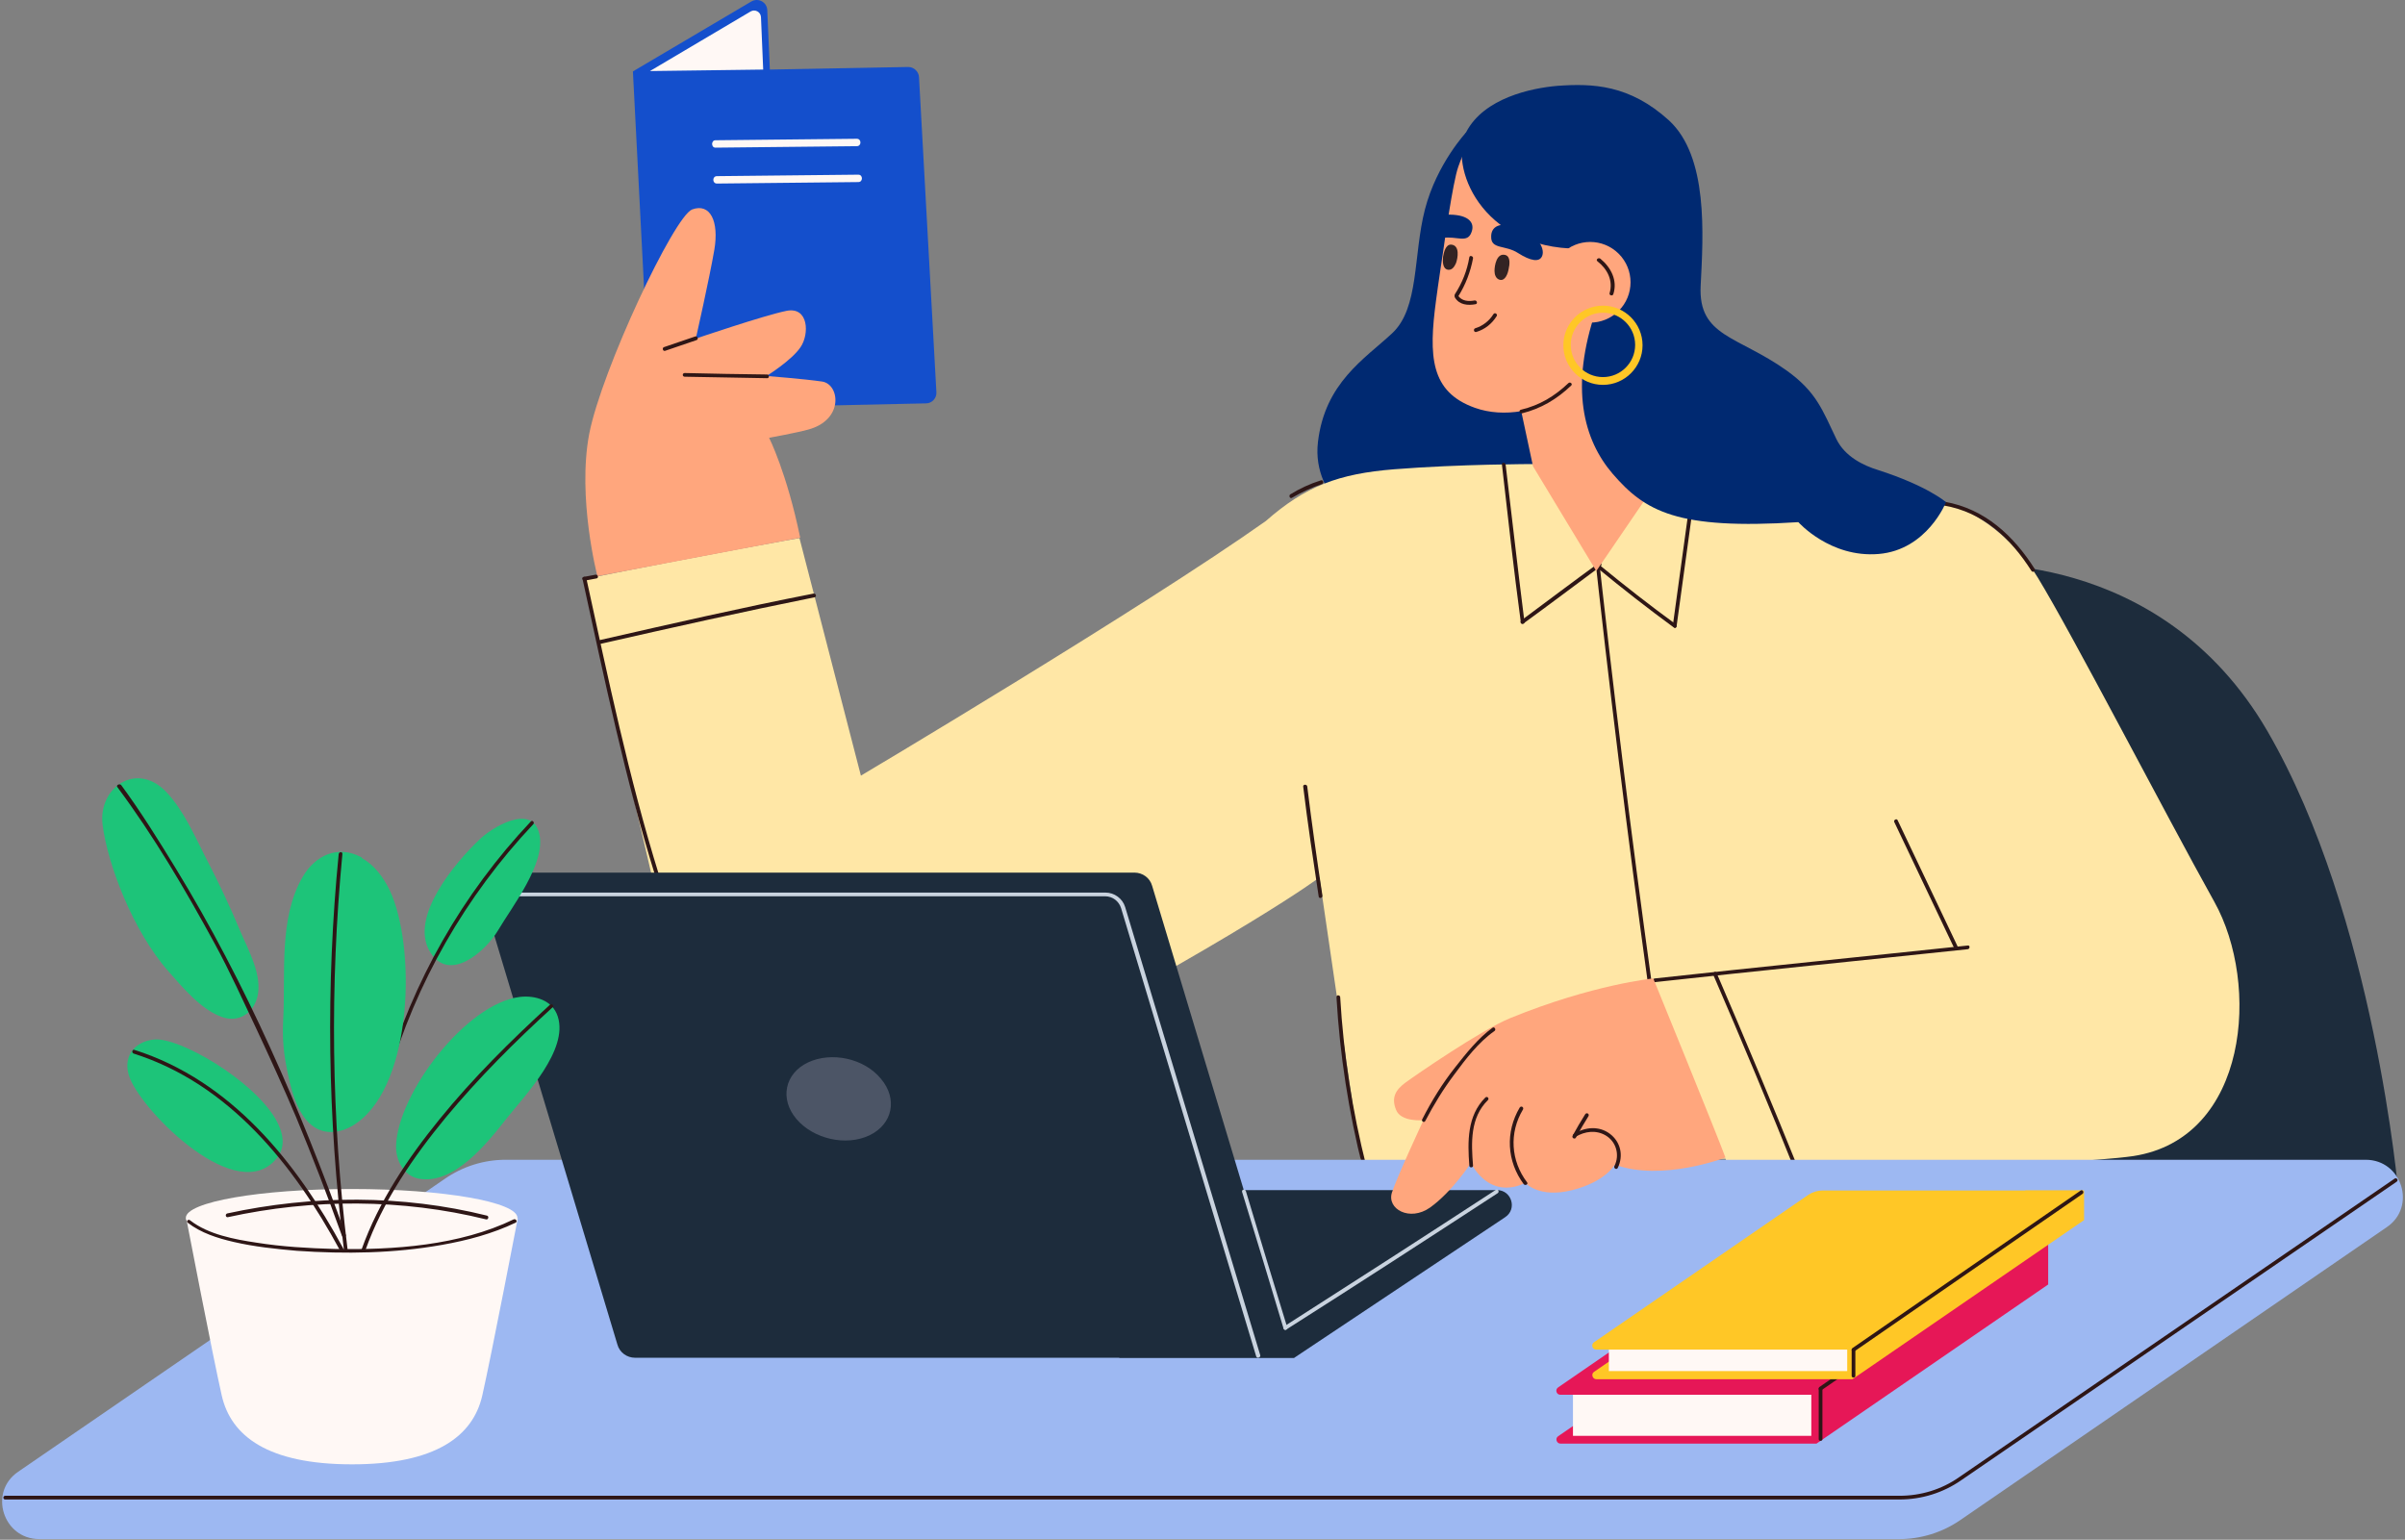
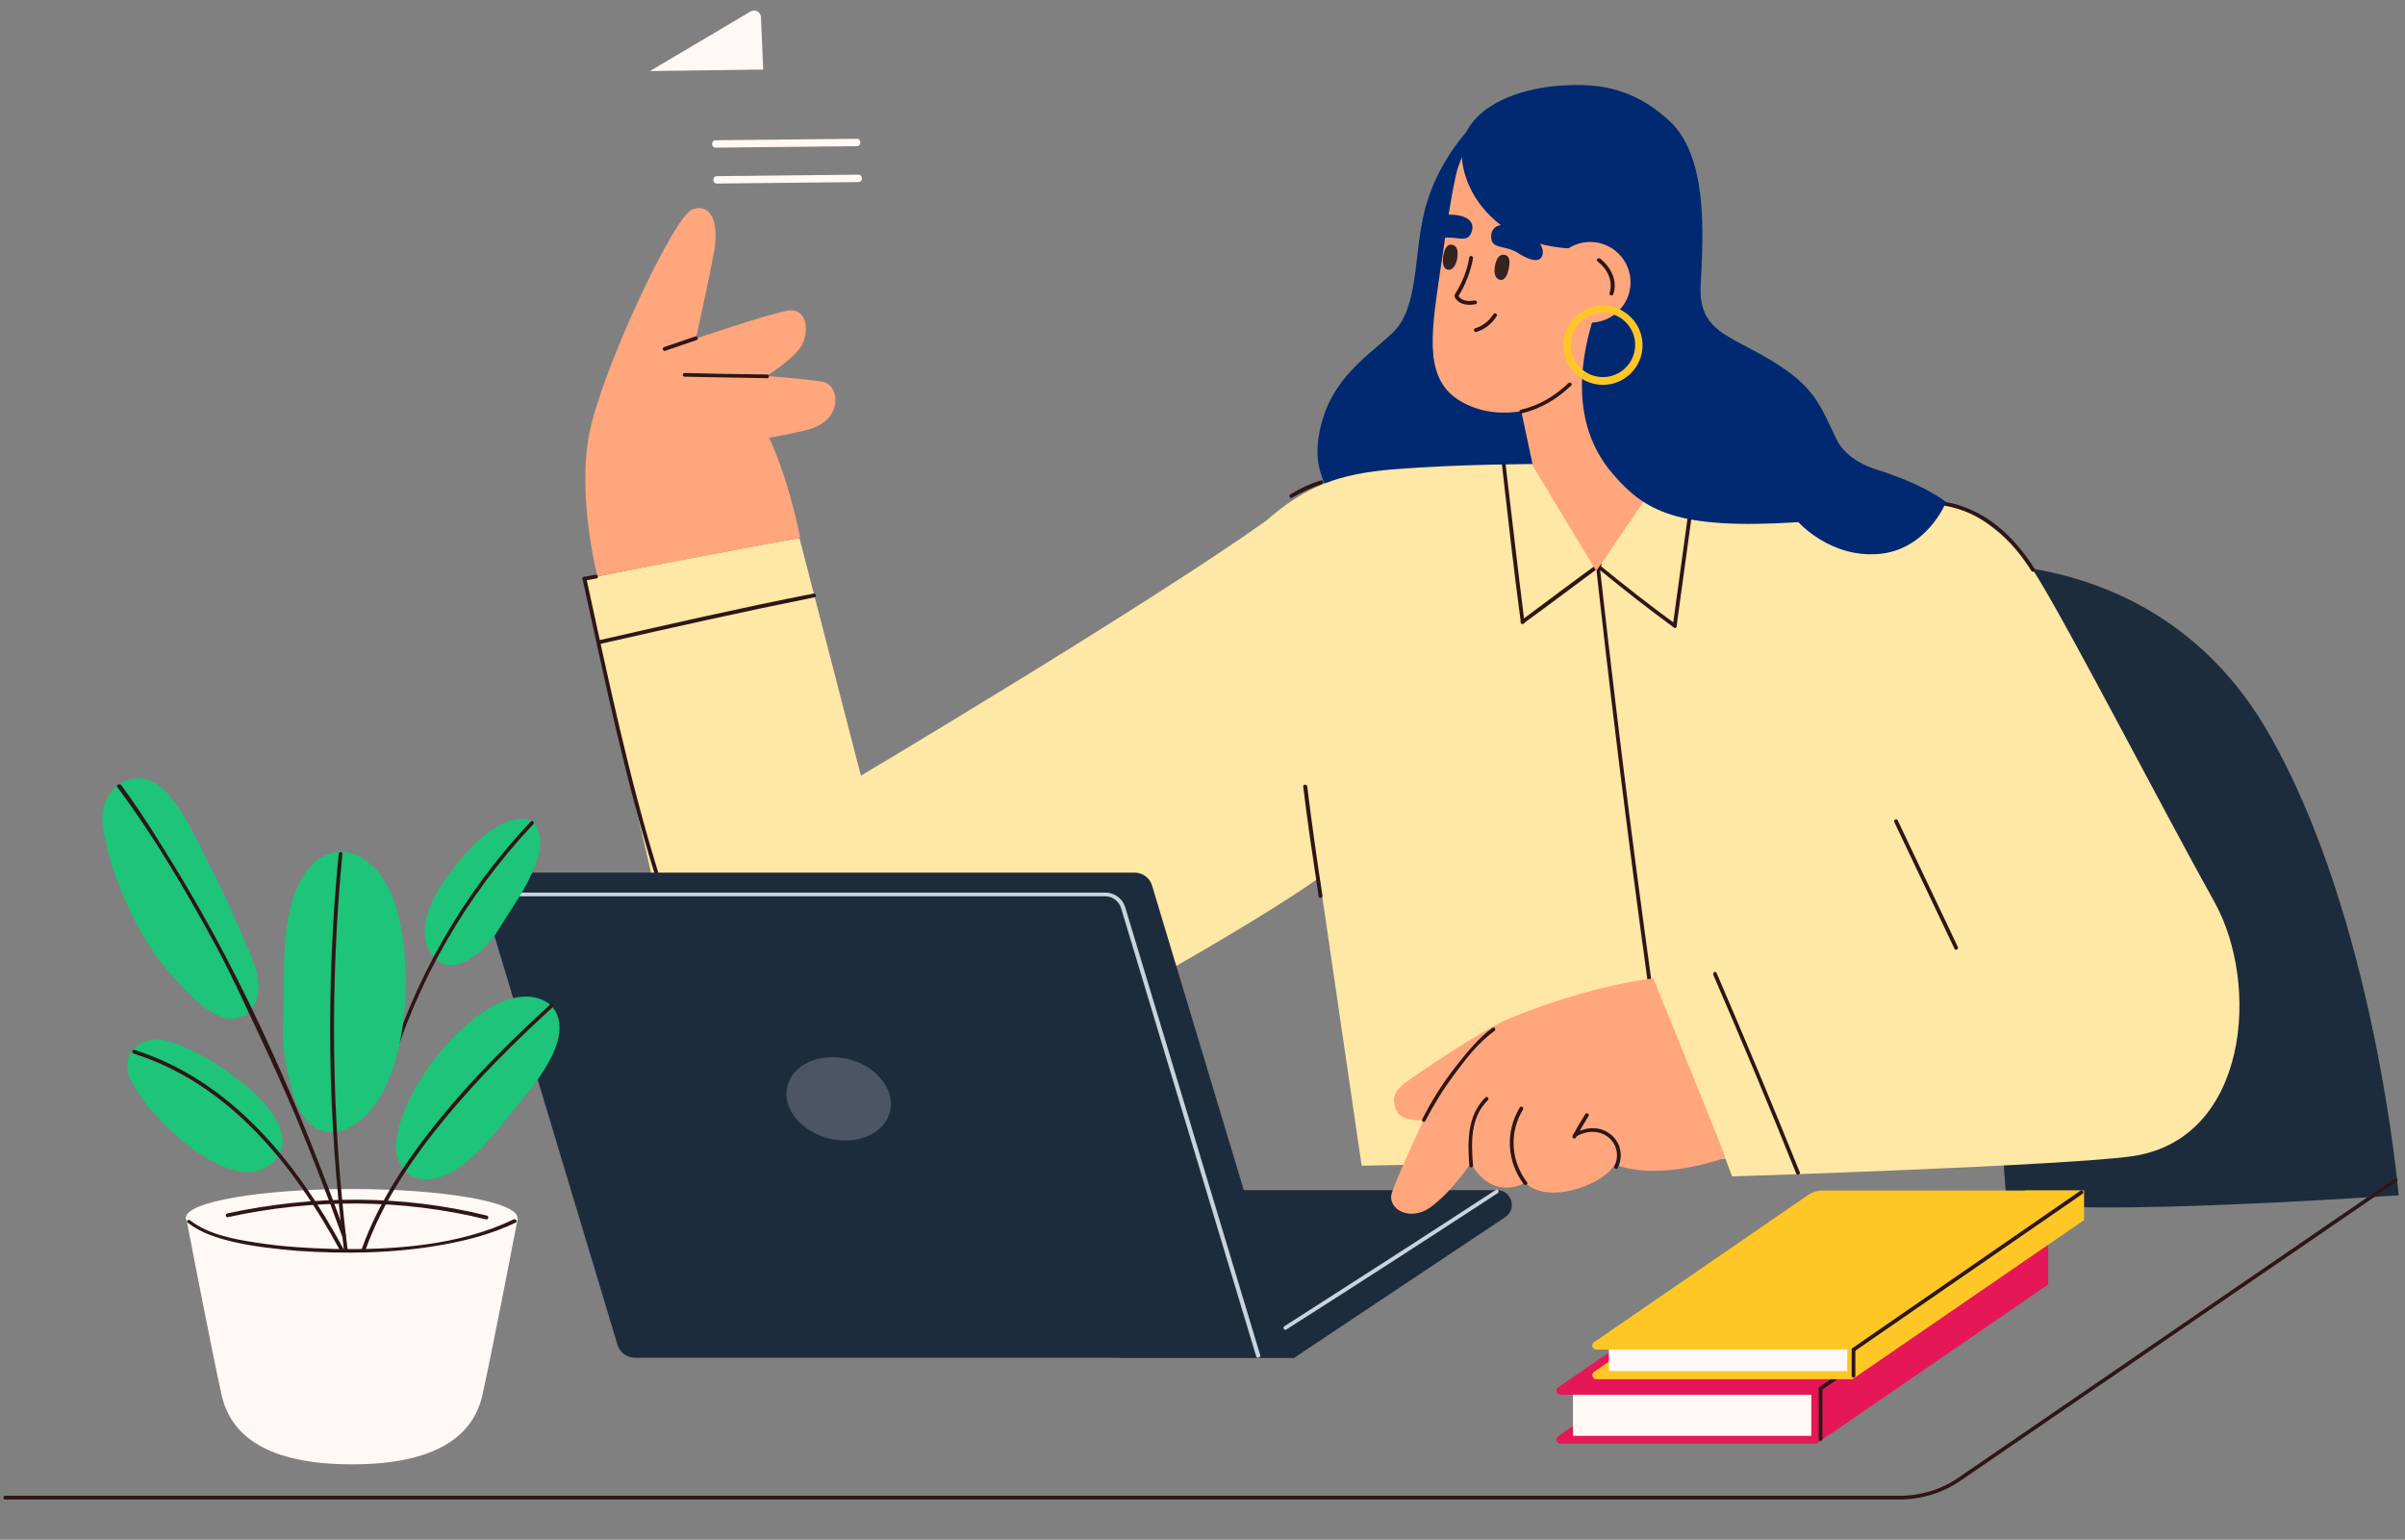
<svg xmlns="http://www.w3.org/2000/svg" width="531" height="340" viewBox="0 0 531 340" fill="none">
  <rect x="0" y="0" width="531" height="340" fill="#808080" stroke="none" />
  <g clip-path="url(#clip0_2364_16800)">
    <path d="M433.423 124.696C433.423 124.696 476.814 120.529 500.593 161.386C524.372 202.325 529.601 263.938 529.601 263.938C529.601 263.938 443.474 269.985 442.902 263.938C442.33 257.973 433.423 124.696 433.423 124.696Z" fill="#1D2C3C" />
-     <path d="M165.89 0.327L139.741 15.771L143.582 90.376L204.459 89.069C205.767 89.069 206.829 87.925 206.747 86.617L202.907 16.997C202.825 15.771 201.763 14.79 200.537 14.79L169.976 15.362L169.404 2.206C169.322 0.49 167.443 -0.572 165.89 0.327Z" fill="#144FCC" />
    <path d="M157.964 32.604C168.342 32.522 178.801 32.359 189.179 32.277C190.241 32.277 190.241 30.643 189.179 30.643C178.801 30.724 168.342 30.888 157.964 30.969C156.983 30.969 156.983 32.604 157.964 32.604Z" fill="#FFF8F5" />
    <path d="M158.291 40.53C168.668 40.449 179.128 40.285 189.506 40.203C190.568 40.203 190.568 38.569 189.506 38.569C179.128 38.651 168.668 38.814 158.291 38.896C157.228 38.896 157.228 40.53 158.291 40.53Z" fill="#FFF8F5" />
    <path d="M168.505 15.362L143.5 15.689L165.727 2.533C166.707 1.961 167.933 2.615 168.015 3.759L168.505 15.362Z" fill="#FFF8F5" />
    <path d="M323.763 29.172C323.763 29.172 317.225 36.118 314.61 46.25C311.996 56.383 313.385 68.068 307.338 73.624C301.291 79.263 292.548 84.493 290.995 97.567C289.442 110.641 303.007 117.505 303.007 117.505L350.32 114.073L323.763 29.172Z" fill="#002971" />
    <path d="M488.907 199.138C477.712 179.036 457.529 139.977 449.93 127.556C442.33 115.136 430.972 111.377 430.972 111.377L369.686 101.326L338.553 102.47C338.553 102.47 322.373 102.47 307.91 103.614C295.489 104.595 288.217 107.373 279.473 115.054C252.344 134.257 190.078 171.274 190.078 171.274L176.513 118.813C176.513 118.813 157.882 122.081 128.873 127.883C128.873 127.883 143.01 190.722 149.547 216.707C157.392 248.085 181.252 252.988 202.743 244.163C206.175 242.774 210.915 240.241 216.308 237.054C275.306 205.92 291.322 193.745 291.322 193.745L300.637 257.401L380.963 255.848L382.433 259.77C382.433 259.77 456.548 257.401 471.012 255.276C496.507 251.354 499.04 217.279 488.907 199.138Z" fill="#FFE7A6" />
    <path d="M370.176 138.261C371.484 128.7 372.791 119.14 374.099 109.661C374.18 109.171 373.363 108.925 373.281 109.416C371.974 118.976 370.667 128.537 369.359 138.016C369.359 138.588 370.095 138.833 370.176 138.261Z" fill="#2E1616" />
    <path d="M128.628 127.883C133.449 149.864 138.025 172.009 144.726 193.581C144.889 194.072 145.707 193.908 145.543 193.336C138.843 171.764 134.267 149.701 129.445 127.638C129.282 127.148 128.465 127.393 128.628 127.883Z" fill="#2E1616" />
-     <path d="M295.081 220.221C295.816 232.969 297.777 245.553 300.883 257.891C301.046 258.382 301.781 258.218 301.7 257.646C298.595 245.389 296.633 232.805 295.898 220.139C295.816 219.649 294.999 219.649 295.081 220.221Z" fill="#2E1616" />
    <path d="M285.275 109.906C287.4 108.681 289.524 107.7 291.894 106.883C292.384 106.719 292.139 105.902 291.649 106.066C289.279 106.801 286.991 107.863 284.867 109.171C284.458 109.498 284.867 110.233 285.275 109.906Z" fill="#2E1616" />
    <path d="M429.174 111.622C437.836 113.093 443.964 118.894 448.54 126.085C448.786 126.494 449.521 126.085 449.276 125.677C444.618 118.322 438.244 112.357 429.419 110.805C428.847 110.805 428.684 111.54 429.174 111.622Z" fill="#2E1616" />
    <path d="M352.608 125.35C358.164 129.926 363.803 134.339 369.604 138.588C370.013 138.915 370.421 138.179 370.013 137.853C364.293 133.685 358.655 129.273 353.18 124.778C352.771 124.451 352.199 125.023 352.608 125.35Z" fill="#2E1616" />
    <path d="M336.346 137.688C342.066 133.521 347.705 129.272 353.425 125.023C353.833 124.696 353.425 124.042 353.016 124.287C347.296 128.455 341.658 132.704 335.938 136.953C335.448 137.28 335.856 138.015 336.346 137.688Z" fill="#2E1616" />
    <path d="M351.627 118.077C355.223 151.254 359.308 184.348 363.884 217.442C363.966 217.933 364.783 217.769 364.701 217.197C360.125 184.184 356.04 151.172 352.444 118.077C352.363 117.587 351.545 117.587 351.627 118.077Z" fill="#2E1616" />
    <path d="M321.965 36.853C320.739 40.285 318.778 54.504 318.778 54.504C318.778 54.504 317.389 63.737 317.062 66.352C315.427 78.609 315.754 86.535 325.642 90.049C338.471 94.625 356.04 83.839 363.557 69.621C371.075 55.402 371.075 36.526 366.744 29.09C362.413 21.736 353.425 19.285 344.191 20.265C334.957 21.164 326.622 23.452 321.965 36.853Z" fill="#FFA67D" />
    <path d="M335.121 87.271L338.471 102.96L352.444 126.086L368.951 101.898L360.207 72.317L335.121 87.271Z" fill="#FFA67D" />
    <path d="M343.864 18.957C338.062 19.448 327.685 21.654 323.762 29.09C319.84 36.526 326.868 54.912 348.522 54.912C348.522 54.912 350.892 60.142 353.506 64.963C356.121 69.784 353.506 65.208 352.444 68.313C346.479 85.636 349.666 97.158 356.04 104.594C363.23 112.929 370.258 117.015 397.06 115.299C397.06 115.299 404.088 123.225 414.792 122.326C425.497 121.427 429.664 110.886 429.664 110.886C429.664 110.886 425.579 107.291 414.629 103.777C411.442 102.797 407.356 100.835 405.477 96.995C402.372 90.539 401.064 86.535 394.445 81.796C383.659 74.115 374.916 74.36 375.488 63.083C376.06 51.807 377.204 34.565 368.46 26.557C359.798 18.712 351.709 18.386 343.864 18.957Z" fill="#002971" />
    <path d="M357.398 68.63C360.877 65.152 360.877 59.513 357.398 56.034C353.92 52.556 348.281 52.556 344.802 56.034C341.324 59.513 341.324 65.152 344.802 68.63C348.281 72.109 353.92 72.109 357.398 68.63Z" fill="#FFA67D" />
    <path d="M378.266 215.236C384.558 229.781 390.687 244.408 396.57 259.117C396.734 259.607 397.551 259.362 397.387 258.871C391.422 244.081 385.294 229.454 379.002 214.827C378.756 214.337 378.103 214.746 378.266 215.236Z" fill="#2E1616" />
-     <path d="M365.355 216.87C388.399 214.337 411.442 212.049 434.486 209.597C434.976 209.516 434.976 208.698 434.486 208.78C411.442 211.232 388.399 213.52 365.355 216.053C364.783 216.134 364.783 216.952 365.355 216.87Z" fill="#2E1616" />
    <path d="M418.224 181.487C422.637 190.803 427.131 200.2 431.544 209.516C431.789 210.006 432.443 209.597 432.279 209.107C427.867 199.792 423.372 190.394 418.96 181.079C418.715 180.67 418.061 181.079 418.224 181.487Z" fill="#2E1616" />
    <path d="M331.607 102.552C332.915 114.155 334.222 125.758 335.775 137.362C335.856 137.852 336.673 137.852 336.592 137.362C335.121 125.758 333.813 114.155 332.424 102.552C332.343 102.061 331.525 102.061 331.607 102.552Z" fill="#2E1616" />
    <path d="M287.726 173.644C288.707 181.733 289.933 189.905 291.158 197.995C291.24 198.485 292.057 198.321 291.975 197.749C290.75 189.741 289.606 181.652 288.625 173.644C288.543 173.153 287.726 173.153 287.726 173.644Z" fill="#2E1616" />
    <path d="M132.551 142.183C148.321 138.587 164.011 135.074 179.863 131.887C180.354 131.805 180.19 130.988 179.618 131.07C163.766 134.175 148.076 137.77 132.305 141.366C131.815 141.529 131.979 142.265 132.551 142.183Z" fill="#2E1616" />
    <path d="M353.915 84.983C349.094 84.983 345.172 81.061 345.172 76.24C345.172 71.418 349.094 67.496 353.915 67.496C358.736 67.496 362.659 71.418 362.659 76.24C362.659 81.061 358.736 84.983 353.915 84.983ZM353.915 69.049C349.993 69.049 346.806 72.236 346.806 76.158C346.806 80.08 349.993 83.267 353.915 83.267C357.837 83.267 361.024 80.08 361.024 76.158C361.024 72.236 357.837 69.049 353.915 69.049Z" fill="#FFC726" />
    <path d="M329.237 52.216C329.156 55.157 332.342 54.014 335.202 55.893C337.899 57.609 339.942 58.017 340.514 56.465C341.168 54.667 339.206 51.562 334.957 50.173C331.035 48.865 329.237 50.091 329.237 52.216Z" fill="#002971" />
    <path d="M332.342 56.301C330.463 55.81 329.973 58.589 329.973 59.815C329.973 60.55 330.218 61.531 331.117 61.776C332.342 62.102 332.914 60.386 333.078 59.488C333.323 58.425 333.568 56.628 332.342 56.301Z" fill="#332323" />
    <path d="M324.907 51.235C324.008 53.85 321.638 52.052 318.533 52.542C317.144 52.379 317.389 47.966 319.268 47.394C319.595 47.394 319.84 47.394 320.167 47.394C324.416 47.476 325.642 49.274 324.907 51.235Z" fill="#002971" />
    <path d="M320.412 54.013C322.373 54.177 321.883 56.955 321.474 58.099C321.147 58.834 320.657 59.651 319.758 59.57C318.451 59.406 318.533 57.69 318.614 56.71C318.778 55.729 319.186 53.931 320.412 54.013Z" fill="#332323" />
    <path d="M321.965 65.453C323.599 62.839 324.661 60.06 325.233 57.037C325.315 56.547 324.498 56.301 324.416 56.792C323.926 59.733 322.864 62.43 321.229 64.963C320.902 65.535 321.638 65.944 321.965 65.453Z" fill="#2E1616" />
    <path d="M321.229 65.698C322.21 67.333 324.089 67.496 325.805 67.169C326.296 67.088 326.132 66.27 325.56 66.352C324.253 66.597 322.7 66.516 321.883 65.208C321.72 64.8 320.984 65.208 321.229 65.698Z" fill="#2E1616" />
    <path d="M325.969 73.297C327.848 72.725 329.401 71.5 330.463 69.784C330.708 69.375 330.054 68.885 329.728 69.375C328.829 70.846 327.358 71.99 325.724 72.48C325.233 72.644 325.397 73.461 325.969 73.297Z" fill="#2E1616" />
    <path d="M352.689 57.69C354.896 59.406 356.203 61.939 355.386 64.718C355.222 65.208 356.04 65.453 356.203 64.963C357.184 61.939 355.713 59.079 353.343 57.118C352.853 56.791 352.281 57.363 352.689 57.69Z" fill="#2E1616" />
    <path d="M336.02 91.275C340.269 90.213 343.701 88.17 346.888 85.146C347.296 84.82 346.724 84.248 346.316 84.574C343.211 87.516 339.942 89.477 335.856 90.458C335.284 90.54 335.448 91.357 336.02 91.275Z" fill="#2E1616" />
    <path d="M131.897 127.229C131.897 127.229 127.403 109.906 130.099 95.769C132.877 81.633 148.812 47.803 152.816 46.25C156.82 44.779 158.781 48.865 157.719 55.157C156.656 61.367 153.633 74.769 153.633 74.769C153.633 74.769 168.75 69.621 173.653 68.64C178.556 67.659 178.719 73.788 176.758 76.648C174.797 79.59 169.24 83.022 169.24 83.022C169.24 83.022 177.575 83.675 181.498 84.248C185.42 84.82 186.4 92.746 178.392 94.87C175.696 95.606 169.812 96.668 169.812 96.668C169.812 96.668 173.735 104.431 176.676 118.731L131.897 127.229Z" fill="#FFA67D" />
    <path d="M146.851 77.465C149.139 76.648 151.508 75.913 153.796 75.096C154.287 74.932 154.041 74.115 153.551 74.278C151.263 75.096 148.893 75.831 146.605 76.648C146.115 76.811 146.36 77.629 146.851 77.465Z" fill="#2E1616" />
    <path d="M151.181 83.185C157.228 83.267 163.357 83.43 169.404 83.512C169.894 83.512 169.894 82.695 169.404 82.695C163.357 82.613 157.228 82.532 151.181 82.368C150.609 82.368 150.609 83.185 151.181 83.185Z" fill="#2E1616" />
    <path d="M129.119 128.21C130.017 128.046 130.835 127.883 131.733 127.719C132.224 127.638 132.06 126.821 131.488 126.902C130.589 127.066 129.772 127.229 128.873 127.392C128.383 127.474 128.547 128.291 129.119 128.21Z" fill="#2E1616" />
-     <path d="M111.632 256.093H522.329C530.337 256.093 533.605 266.471 526.986 270.965L432.77 335.683C428.847 338.38 424.108 339.851 419.368 339.851H8.671C0.663 339.851 -2.605 329.473 4.014 324.979L98.149 260.342C102.153 257.564 106.811 256.093 111.632 256.093Z" fill="#9DB8F2" />
    <path d="M419.369 331.106H1.154C0.909 331.106 0.745 330.943 0.745 330.698C0.745 330.453 0.909 330.289 1.154 330.289H419.369C424.108 330.289 428.684 328.9 432.525 326.204L528.703 260.26C528.866 260.097 529.111 260.178 529.274 260.342C529.438 260.505 529.356 260.75 529.193 260.914L433.015 326.857C429.011 329.636 424.271 331.106 419.369 331.106Z" fill="#2E1616" />
    <path d="M285.765 299.81L332.342 268.758C335.039 266.961 333.731 262.793 330.545 262.793H252.18L247.114 299.81H285.765Z" fill="#1D2C3C" />
    <path d="M285.765 299.81H140.232C138.434 299.81 136.8 298.666 136.309 296.869L106.238 196.932C105.585 194.807 107.137 192.683 109.344 192.683H250.464C252.262 192.683 253.896 193.827 254.387 195.624L285.765 299.81Z" fill="#1D2C3C" />
    <path d="M277.757 299.811C277.594 299.811 277.43 299.729 277.348 299.484L247.523 200.527C247.032 198.975 245.643 197.913 244.009 197.913H106.974C106.729 197.913 106.565 197.749 106.565 197.504C106.565 197.259 106.729 197.095 106.974 197.095H244.091C246.052 197.095 247.85 198.403 248.421 200.282L278.247 299.239C278.329 299.484 278.166 299.647 278.002 299.729C277.839 299.811 277.839 299.811 277.757 299.811Z" fill="#C9D3DF" />
-     <path d="M274.243 263.202C277.348 273.252 280.372 283.303 283.395 293.354C283.559 293.845 284.376 293.681 284.212 293.109C281.107 283.058 278.084 273.007 275.06 262.956C274.815 262.466 274.08 262.711 274.243 263.202Z" fill="#C9D3DF" />
    <path d="M283.967 293.6C299.657 283.631 315.182 273.58 330.708 263.447C331.117 263.12 330.708 262.467 330.299 262.712C314.774 272.844 299.166 282.895 283.559 292.864C283.15 293.191 283.559 293.845 283.967 293.6Z" fill="#C9D3DF" />
    <path d="M194.49 238.198C198.249 242.611 197.105 248.249 191.957 250.7C186.809 253.152 179.618 251.517 175.859 247.105C172.1 242.692 173.244 237.054 178.392 234.602C183.622 232.151 190.813 233.704 194.49 238.198Z" fill="#4C5566" />
    <path d="M380.963 255.603C380.963 255.603 366.908 260.996 356.53 257.155C356.53 257.155 354.569 260.914 347.133 262.794C339.697 264.673 336.755 261.159 336.755 261.159C336.755 261.159 329.646 265.49 324.743 256.828C324.743 256.828 320.657 263.121 315.754 266.634C311.26 269.821 306.112 266.961 307.338 263.284C308.564 259.607 314.284 247.35 314.284 247.35C314.284 247.35 309.299 247.84 308.237 245.062C307.093 242.283 308.237 240.567 310.361 239.015C312.486 237.462 327.031 227.411 333.487 224.796C351.709 217.36 365.028 216.053 365.028 216.053C365.028 216.053 378.838 249.883 380.963 255.603Z" fill="#FFA67D" />
    <path d="M325.233 257.4C324.825 252.334 324.58 246.777 328.502 242.937C328.91 242.528 328.338 241.956 327.93 242.365C323.926 246.369 324.008 252.089 324.416 257.4C324.416 257.891 325.233 257.891 325.233 257.4Z" fill="#2E1616" />
    <path d="M337.164 261.078C333.568 256.338 333.16 250.128 336.265 244.98C336.51 244.489 335.856 244.081 335.529 244.571C332.343 249.964 332.669 256.42 336.428 261.486C336.755 261.895 337.491 261.486 337.164 261.078Z" fill="#2E1616" />
    <path d="M347.868 251.027C349.911 249.801 352.363 249.474 354.487 250.7C356.857 252.089 357.674 255.031 356.448 257.482C356.203 257.972 356.939 258.381 357.184 257.891C358.491 255.194 357.837 252.171 355.468 250.373C353.098 248.575 349.993 248.82 347.541 250.373C347.051 250.536 347.46 251.272 347.868 251.027Z" fill="#2E1616" />
    <path d="M347.95 251.19C348.849 249.556 349.748 248.003 350.728 246.45C350.974 245.96 350.32 245.552 349.993 246.042C349.012 247.594 348.113 249.147 347.215 250.781C346.969 251.272 347.705 251.68 347.95 251.19Z" fill="#2E1616" />
    <path d="M314.692 247.513C316.572 243.918 318.615 240.567 321.066 237.299C323.599 233.867 326.459 230.108 329.973 227.656C330.382 227.33 329.973 226.676 329.564 226.921C326.296 229.291 323.681 232.641 321.229 235.746C318.451 239.26 316.081 243.1 314.039 247.104C313.712 247.595 314.447 248.003 314.692 247.513Z" fill="#2E1616" />
    <path d="M77.638 269.003H41.112C41.112 269.003 46.914 299.156 48.957 308.144C50.999 317.133 59.171 323.343 77.72 323.343C96.188 323.343 104.441 317.133 106.484 308.144C108.526 299.156 114.328 269.003 114.328 269.003H77.638Z" fill="#FFF8F5" />
    <path d="M77.638 275.296C97.857 275.296 114.247 272.442 114.247 268.922C114.247 265.402 97.857 262.548 77.638 262.548C57.42 262.548 41.03 265.402 41.03 268.922C41.03 272.442 57.42 275.296 77.638 275.296Z" fill="#FFF8F5" />
    <path d="M50.346 268.758C68.977 264.672 88.752 264.672 107.301 269.248C107.791 269.412 108.036 268.595 107.546 268.431C88.833 263.774 68.977 263.855 50.182 267.941C49.61 268.104 49.855 268.922 50.346 268.758Z" fill="#2E1616" />
    <path d="M53.042 205.593C50.754 200.118 48.221 194.725 45.443 189.414C42.992 184.592 40.54 178.954 36.781 174.95C30.244 168.004 21.664 173.806 22.645 182.059C23.707 190.721 29.345 205.675 37.272 214.582C40.377 218.095 44.381 222.917 48.957 224.551C52.552 225.858 55.821 223.897 56.801 220.22C58.027 215.399 54.84 209.842 53.042 205.593Z" fill="#1DC479" />
    <path d="M119.068 184.102C117.433 177.238 108.445 182.795 105.748 185.491C100.682 190.312 90.468 202.243 94.799 209.924C99.048 217.441 107.301 209.924 109.916 205.511C113.103 200.118 120.62 190.557 119.068 184.102Z" fill="#1DC479" />
    <path d="M85.728 238.034C91.775 217.115 102.807 197.83 117.76 181.977C118.087 181.569 117.515 180.997 117.188 181.405C102.153 197.34 91.04 216.788 84.993 237.87C84.829 238.279 85.565 238.524 85.728 238.034Z" fill="#2E1616" />
    <path d="M79.681 189.25C74.615 186.554 69.63 188.842 66.852 193.581C61.459 202.815 63.093 215.072 62.521 225.286C62.358 228.718 62.521 231.742 63.175 235.174C64.074 239.832 65.545 247.431 70.529 249.474C73.308 250.618 76.576 249.637 78.946 247.84C91.203 238.933 91.857 208.944 86.055 196.605C84.666 193.745 82.705 191.048 79.926 189.495C79.926 189.332 79.763 189.25 79.681 189.25Z" fill="#1DC479" />
    <path d="M123.153 224.469C122.009 220.874 118.169 219.73 114.737 220.139C102.97 221.609 87.853 241.303 87.444 252.988C87.362 256.175 89.078 259.607 92.429 260.26C100.273 261.731 107.709 252.252 111.877 246.941C116.126 241.629 125.523 231.824 123.153 224.469Z" fill="#1DC479" />
    <path d="M60.805 247.022C55.657 238.36 39.641 229.045 34.085 229.535C29.427 229.944 26.894 233.703 28.692 238.115C31.797 245.878 52.634 266.715 61.214 255.602C63.093 253.151 62.603 250.127 60.805 247.022Z" fill="#1DC479" />
    <path d="M80.662 276.113C84.502 265.245 91.203 255.521 98.476 246.696C105.666 238.034 113.674 230.026 122.009 222.426C122.418 222.1 121.846 221.528 121.437 221.854C112.776 229.781 104.441 238.034 97.005 247.186C89.977 255.848 83.604 265.327 79.845 275.868C79.763 276.44 80.498 276.603 80.662 276.113Z" fill="#2E1616" />
    <path d="M74.778 188.597C71.918 217.687 72.327 246.859 75.922 275.868C76.004 276.358 76.821 276.358 76.74 275.868C73.144 246.859 72.817 217.687 75.596 188.597C75.677 188.025 74.86 188.025 74.778 188.597Z" fill="#2E1616" />
    <path d="M25.913 173.806C34.003 184.674 40.949 196.523 47.404 208.372C50.754 214.5 53.614 220.874 56.638 227.248C59.661 233.703 62.603 240.158 65.381 246.696C68.977 255.357 72.327 264.101 75.514 272.926C75.677 273.416 76.495 273.171 76.331 272.681C66.28 244.734 54.35 217.197 38.824 191.784C34.983 185.491 31.061 179.199 26.73 173.316C26.322 172.989 25.586 173.398 25.913 173.806Z" fill="#2E1616" />
    <path d="M29.509 232.641C50.591 239.342 64.891 257.237 75.024 276.031C75.269 276.522 76.004 276.113 75.759 275.623C65.463 256.583 51 238.606 29.672 231.824C29.182 231.661 29.018 232.478 29.509 232.641Z" fill="#2E1616" />
    <path d="M41.439 269.984C44.381 272.272 48.058 273.416 51.572 274.233C56.148 275.296 60.887 275.786 65.545 276.195C76.249 276.93 87.036 276.767 97.577 274.887C103.133 273.907 108.69 272.436 113.838 269.984C114.328 269.739 113.92 269.085 113.429 269.249C101.417 275.051 86.954 276.031 73.798 275.786C68.078 275.623 62.276 275.296 56.638 274.397C51.735 273.661 46.015 272.599 42.011 269.494C41.602 269.085 41.03 269.657 41.439 269.984Z" fill="#2E1616" />
    <path d="M433.423 272.845V283.631H392.811L344.028 317.134C343.292 317.624 343.701 318.768 344.518 318.768H401.064L452.218 283.631V272.845H433.423Z" fill="#E61757" />
    <path d="M399.92 307.737H347.296V317.053H399.92V307.737Z" fill="#FFF8F5" />
    <path d="M394.527 272.845H452.218L401.064 307.982H344.518C343.619 307.982 343.292 306.838 344.028 306.348L391.422 273.744C392.321 273.253 393.383 272.845 394.527 272.845Z" fill="#E61757" />
    <path d="M402.127 307.002C418.388 295.807 434.567 284.612 450.829 273.335C451.237 273.008 450.829 272.355 450.42 272.6C434.159 283.795 417.979 294.99 401.718 306.266C401.31 306.593 401.718 307.329 402.127 307.002Z" fill="#2E1616" />
    <path d="M402.372 317.788C402.372 314.111 402.372 310.352 402.372 306.675C402.372 306.184 401.555 306.184 401.555 306.675C401.555 310.352 401.555 314.111 401.555 317.788C401.555 318.278 402.372 318.278 402.372 317.788Z" fill="#2E1616" />
    <path d="M447.151 262.875V269.413H400.737L351.954 302.916C351.218 303.406 351.627 304.55 352.444 304.55H408.991L460.144 269.413V262.875H447.151Z" fill="#FFC726" />
    <path d="M407.847 297.196H355.222V302.752H407.847V297.196Z" fill="#FFF8F5" />
    <path d="M402.453 262.875H460.144L408.991 298.013H352.444C351.545 298.013 351.218 296.869 351.954 296.378L399.348 263.774C400.247 263.202 401.309 262.875 402.453 262.875Z" fill="#FFC726" />
    <path d="M409.399 298.421C426.232 286.818 442.984 275.214 459.817 263.611C460.226 263.284 459.817 262.63 459.408 262.875C442.575 274.479 425.824 286.082 408.991 297.686C408.582 298.013 408.991 298.748 409.399 298.421Z" fill="#2E1616" />
    <path d="M409.644 303.814C409.644 301.935 409.644 300.055 409.644 298.094C409.644 297.604 408.827 297.604 408.827 298.094C408.827 299.974 408.827 301.853 408.827 303.814C408.827 304.305 409.644 304.305 409.644 303.814Z" fill="#2E1616" />
  </g>
  <defs>
    <clipPath id="clip0_2364_16800">
      <rect width="530" height="339.85" fill="white" transform="translate(0.5)" />
    </clipPath>
  </defs>
</svg>